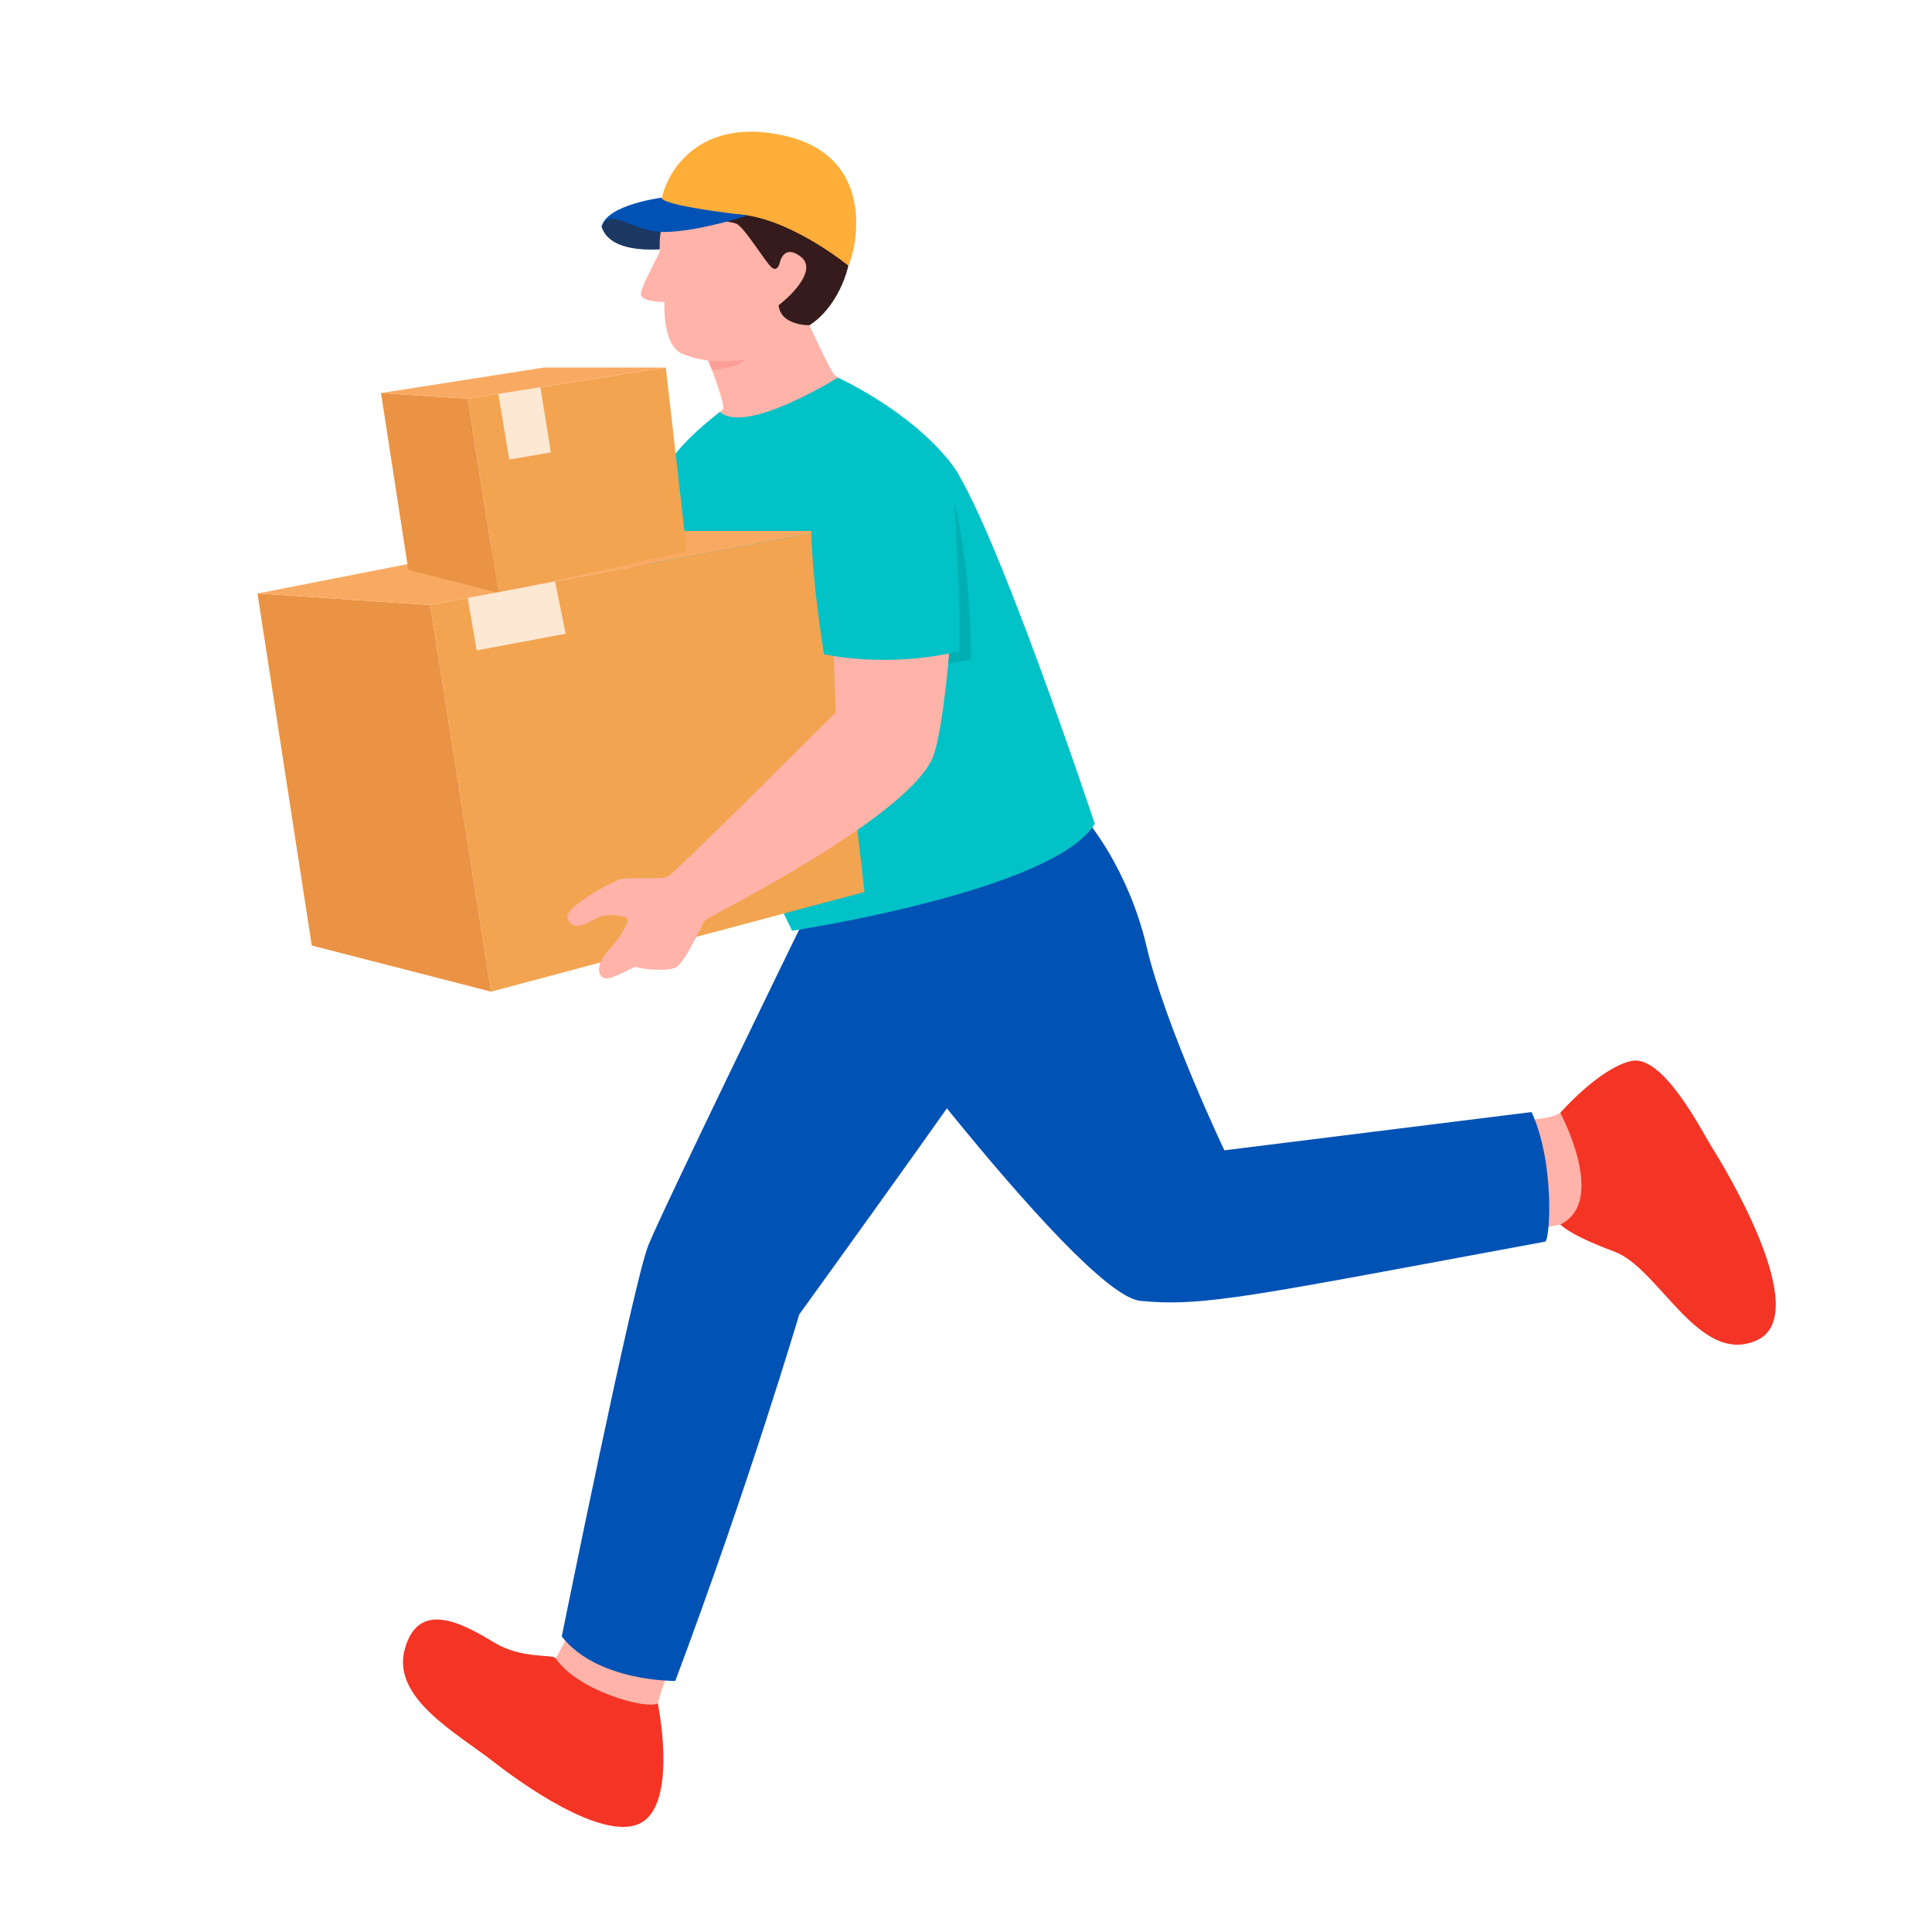
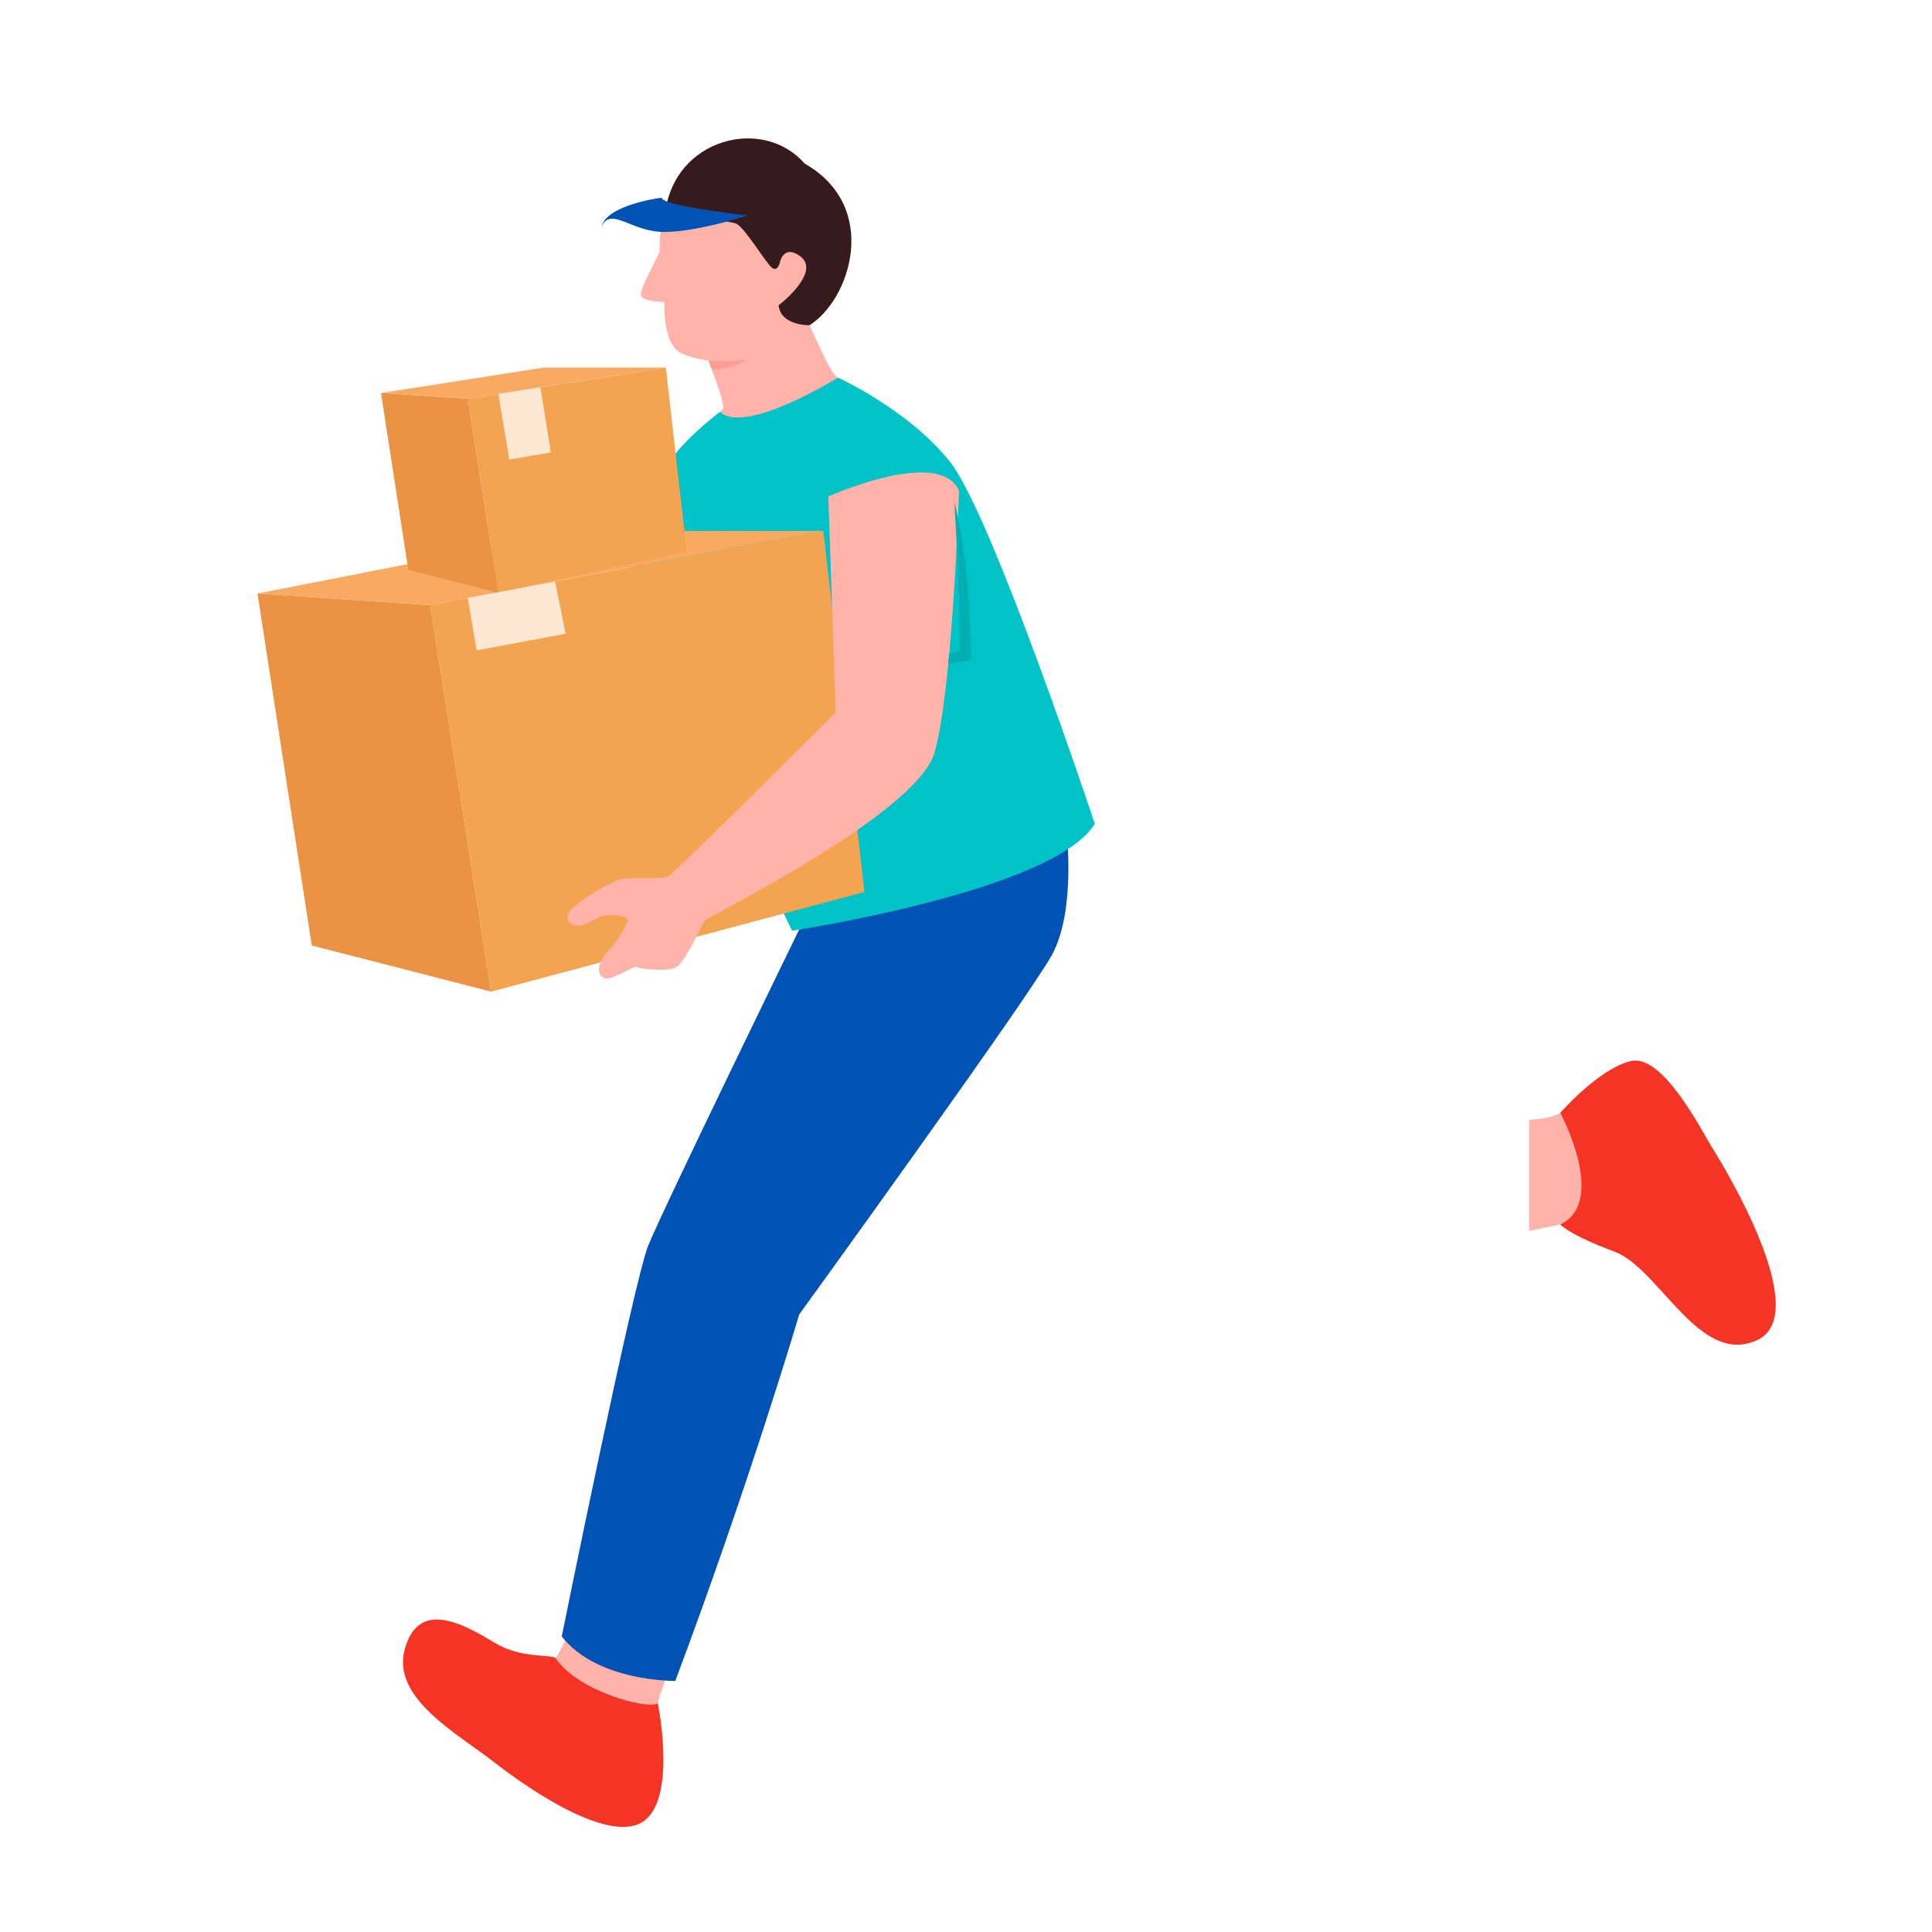
<svg xmlns="http://www.w3.org/2000/svg" id="_レイヤー_1" data-name="レイヤー 1" width="300" height="300" viewBox="0 0 300 300">
  <defs>
    <style>
      .cls-1 {
        fill: #ffae39;
      }

      .cls-1, .cls-2, .cls-3, .cls-4, .cls-5, .cls-6, .cls-7, .cls-8, .cls-9, .cls-10, .cls-11, .cls-12, .cls-13, .cls-14, .cls-15 {
        stroke-width: 0px;
      }

      .cls-2 {
        fill: #ea9344;
      }

      .cls-3 {
        fill: #fce8d3;
      }

      .cls-4 {
        fill: #351b1b;
      }

      .cls-5 {
        fill: #f2a451;
      }

      .cls-6 {
        fill: none;
      }

      .cls-7 {
        fill: #0052b5;
      }

      .cls-8 {
        fill: #f43425;
      }

      .cls-9 {
        fill: #5c1b17;
        opacity: .5;
      }

      .cls-10 {
        fill: #00afb4;
      }

      .cls-11 {
        fill: #01c2c7;
      }

      .cls-12 {
        fill: #f9aa62;
      }

      .cls-13 {
        fill: #ffb3a9;
      }

      .cls-14 {
        fill: #1b3862;
      }

      .cls-15 {
        fill: #fc9e97;
      }
    </style>
  </defs>
  <rect class="cls-6" width="300" height="300" />
  <g>
    <path class="cls-13" d="M104.2,258.69s-1.69,3.66-2.34,7.15c-.65,3.5-.45,5.69-.45,5.69,0,0-17.95-2.16-21.71-11.71,3.49-.98,6.22-1.92,6.57-2.32.36-.41,2.49-4.76,2.49-4.76l15.44,5.96Z" />
    <path class="cls-8" d="M102.15,264.51s2.89,14.09-1.92,18.07c-4.95,4.09-17.43-4.21-23.52-8.96-5.78-4.51-15.97-9.96-13.85-17.57,2.12-7.62,8.76-4.11,13.95-.96,4.18,2.53,8.94,1.75,9.46,2.39,3.38,5.07,14.11,8.03,15.88,7.02Z" />
    <path class="cls-13" d="M237.44,173.9s2.3-.13,3.83-.64c1.53-.51,3.96-2.43,3.96-2.43,3.32,3.19,7.02,16.22,4.73,19.16-4.6-.26-5.88,0-6.64,0s-5.88,1.15-5.88,1.15v-17.24Z" />
    <path class="cls-7" d="M124.09,144.35s-21.1,43.28-23.42,49.03c-2.32,5.75-13.44,60.73-13.44,60.73,5.56,7.09,17.63,6.9,17.63,6.9,11.5-30.65,19.24-56.9,19.24-56.9,0,0,35.37-48.85,39.2-55.75,3.83-6.9,2.3-19.35,2.3-19.35l-41.5,15.34Z" />
-     <path class="cls-7" d="M168.66,127.28s6.51,7.47,9.39,19.73c2.87,12.26,12.07,31.61,12.07,31.61l47.7-5.94c3.64,7.86,2.87,19.93,2.11,20.12-45.6,8.43-52.88,10.15-62.84,9.2-9.96-.96-51.84-58.08-51.84-58.08l43.41-16.64Z" />
    <path class="cls-9" d="M104.44,71.03s-6.61,7.34-6.35,16.02c.26,8.69.77,16.73.77,16.73h9.07s-.96-32.81-3.48-32.75Z" />
    <path class="cls-13" d="M125.42,49.88s3.42,7.73,4.27,8.43c.84.7,11.25,8.05,11.25,8.56-10.03,8.62-35.89,10.66-38.83,8.69,3.64-5.11,9.64-11.37,10.15-12.07.51-.7-2.96-9.27-2.96-9.27l16.12-4.34Z" />
    <path class="cls-11" d="M130.12,58.64s10.88,4.9,17.4,13.08c6.51,8.17,22.48,56.2,22.48,56.2-6.39,10.47-47,16.6-47,16.6,0,0-21.74-43.94-22.24-59.01-.5-8.3.82-13.62,11.04-21.56,3.91,3.67,18.32-5.32,18.32-5.32Z" />
    <g>
      <polygon class="cls-5" points="127.85 82.45 134.24 138.51 76.25 153.98 66.8 93.95 127.85 82.45" />
      <polygon class="cls-2" points="39.98 92.16 66.8 93.95 76.25 153.98 48.41 146.82 39.98 92.16" />
      <polygon class="cls-12" points="127.85 82.45 89.53 82.45 39.98 92.16 66.8 93.95 127.85 82.45" />
    </g>
    <g>
      <polygon class="cls-5" points="103.39 57.07 106.64 85.63 77.38 92.06 72.63 61.92 103.39 57.07" />
      <polygon class="cls-2" points="59.16 61.03 72.63 61.92 77.38 92.06 63.4 88.47 59.16 61.03" />
      <polygon class="cls-12" points="103.39 57.07 84.46 57.07 59.16 61.03 72.63 61.92 103.39 57.07" />
    </g>
    <path class="cls-13" d="M148.92,76.25s-1.02,31.23-3.83,40.69c-2.81,9.45-34.82,25.24-35.68,26.01-1.58,3.07-3.16,6.37-4.31,7.18-1.15.81-5.41.38-6.47,0-2.87,1.29-4.41,2.4-5.27,1.44-.86-.96-.05-2.83,1.44-4.36,1.48-1.53,2.78-4.02,2.68-4.5-.1-.48-3.1-.96-4.47-.29-1.37.67-4.25,2.59-4.92,0-.04-1.82,6.71-5.36,8.05-5.84,1.34-.48,6.42.1,7.57-.48,1.15-.57,26.06-25.48,26.06-25.48l-1.15-33.53s17.43-7.8,20.31-.84Z" />
-     <path class="cls-11" d="M148.78,73.59s1.2,2.73,1.2,9.53-.6,17.91-.6,17.91c-11.76,2.87-21.43.55-21.43.55,0,0-3.26-19.42-1.44-26.8,1.82-7.38,19.09-7.43,22.27-1.2Z" />
    <g>
-       <path class="cls-14" d="M105.21,38.42s-10.25,1.88-11.81-3.25c.41-.86,1.02-2.1,3.8-2.28,2.78-.18,8.65.89,8.65.89l-.64,4.64Z" />
      <path class="cls-13" d="M116.68,23.47s-9.09-.06-12.33,7.21c-2.53,5.48-1.75,7.8-1.94,8.44-.19.64-3.02,5.6-2.9,6.67.12,1.08,3.67,1.11,3.67,1.11,0,0-.39,6.74,2.78,8.04,3.16,1.3,13.7,4.05,21.29-8.14,7.59-12.2-2.83-23.94-10.56-23.32Z" />
      <path class="cls-4" d="M121.11,40.69s.6-2.85,3.21-.85c2.6,2-1.22,5.86-3.42,7.56.34,3.22,4.8,3.1,4.8,3.1,6.37-3.98,11.02-18.39-.75-25.1-6.59-7.49-20.15-3.78-21.61,7.41,5.38,1.19,9.72,1.45,10.96,1.91,1.24.46,4.55,6,5.52,6.81.97.81,1.29-.83,1.29-.83Z" />
-       <path class="cls-1" d="M131.73,41.25s-9.2-7.56-17.37-7.99c-8.18-.42-11.75-1.01-11.75-1.01-.04-3.89,4.78-14.49,19.25-11.17,14.47,3.31,11.07,17.75,9.88,20.17Z" />
      <path class="cls-7" d="M116.11,33.46s-7.35,2.43-12.69,2.56c-5.35.13-8.49-4.06-10.01-.85.87-3.43,9.39-4.48,9.39-4.48,0,0-1.31,1.05,13.32,2.77Z" />
    </g>
    <path class="cls-8" d="M242.28,172.8s5.98-6.87,10.96-8.04c4.98-1.17,11.02,10.9,12.64,13.48,1.63,2.59,15.9,25.86,6.9,29.89-9,4.02-15.11-11.21-22.12-13.79-7-2.59-8.38-4.2-8.38-4.2,7.41-3.56,0-17.34,0-17.34Z" />
    <polygon class="cls-3" points="72.63 92.85 86.18 90.3 87.84 98.41 74.01 100.99 72.63 92.85" />
    <polygon class="cls-3" points="77.38 61.17 83.91 60.14 85.54 70.25 79.08 71.36 77.38 61.17" />
    <path class="cls-15" d="M110.01,56s3.26.36,5.87-.26c-1.17,1.37-5.33,1.69-5.33,1.69l-.54-1.43Z" />
    <path class="cls-10" d="M147.4,101.47l1.52-.33c.34-6.18-.75-24.03-.76-23.39,2.85,11.9,2.61,24.72,2.61,24.72l-3.52.57.15-1.57Z" />
  </g>
</svg>